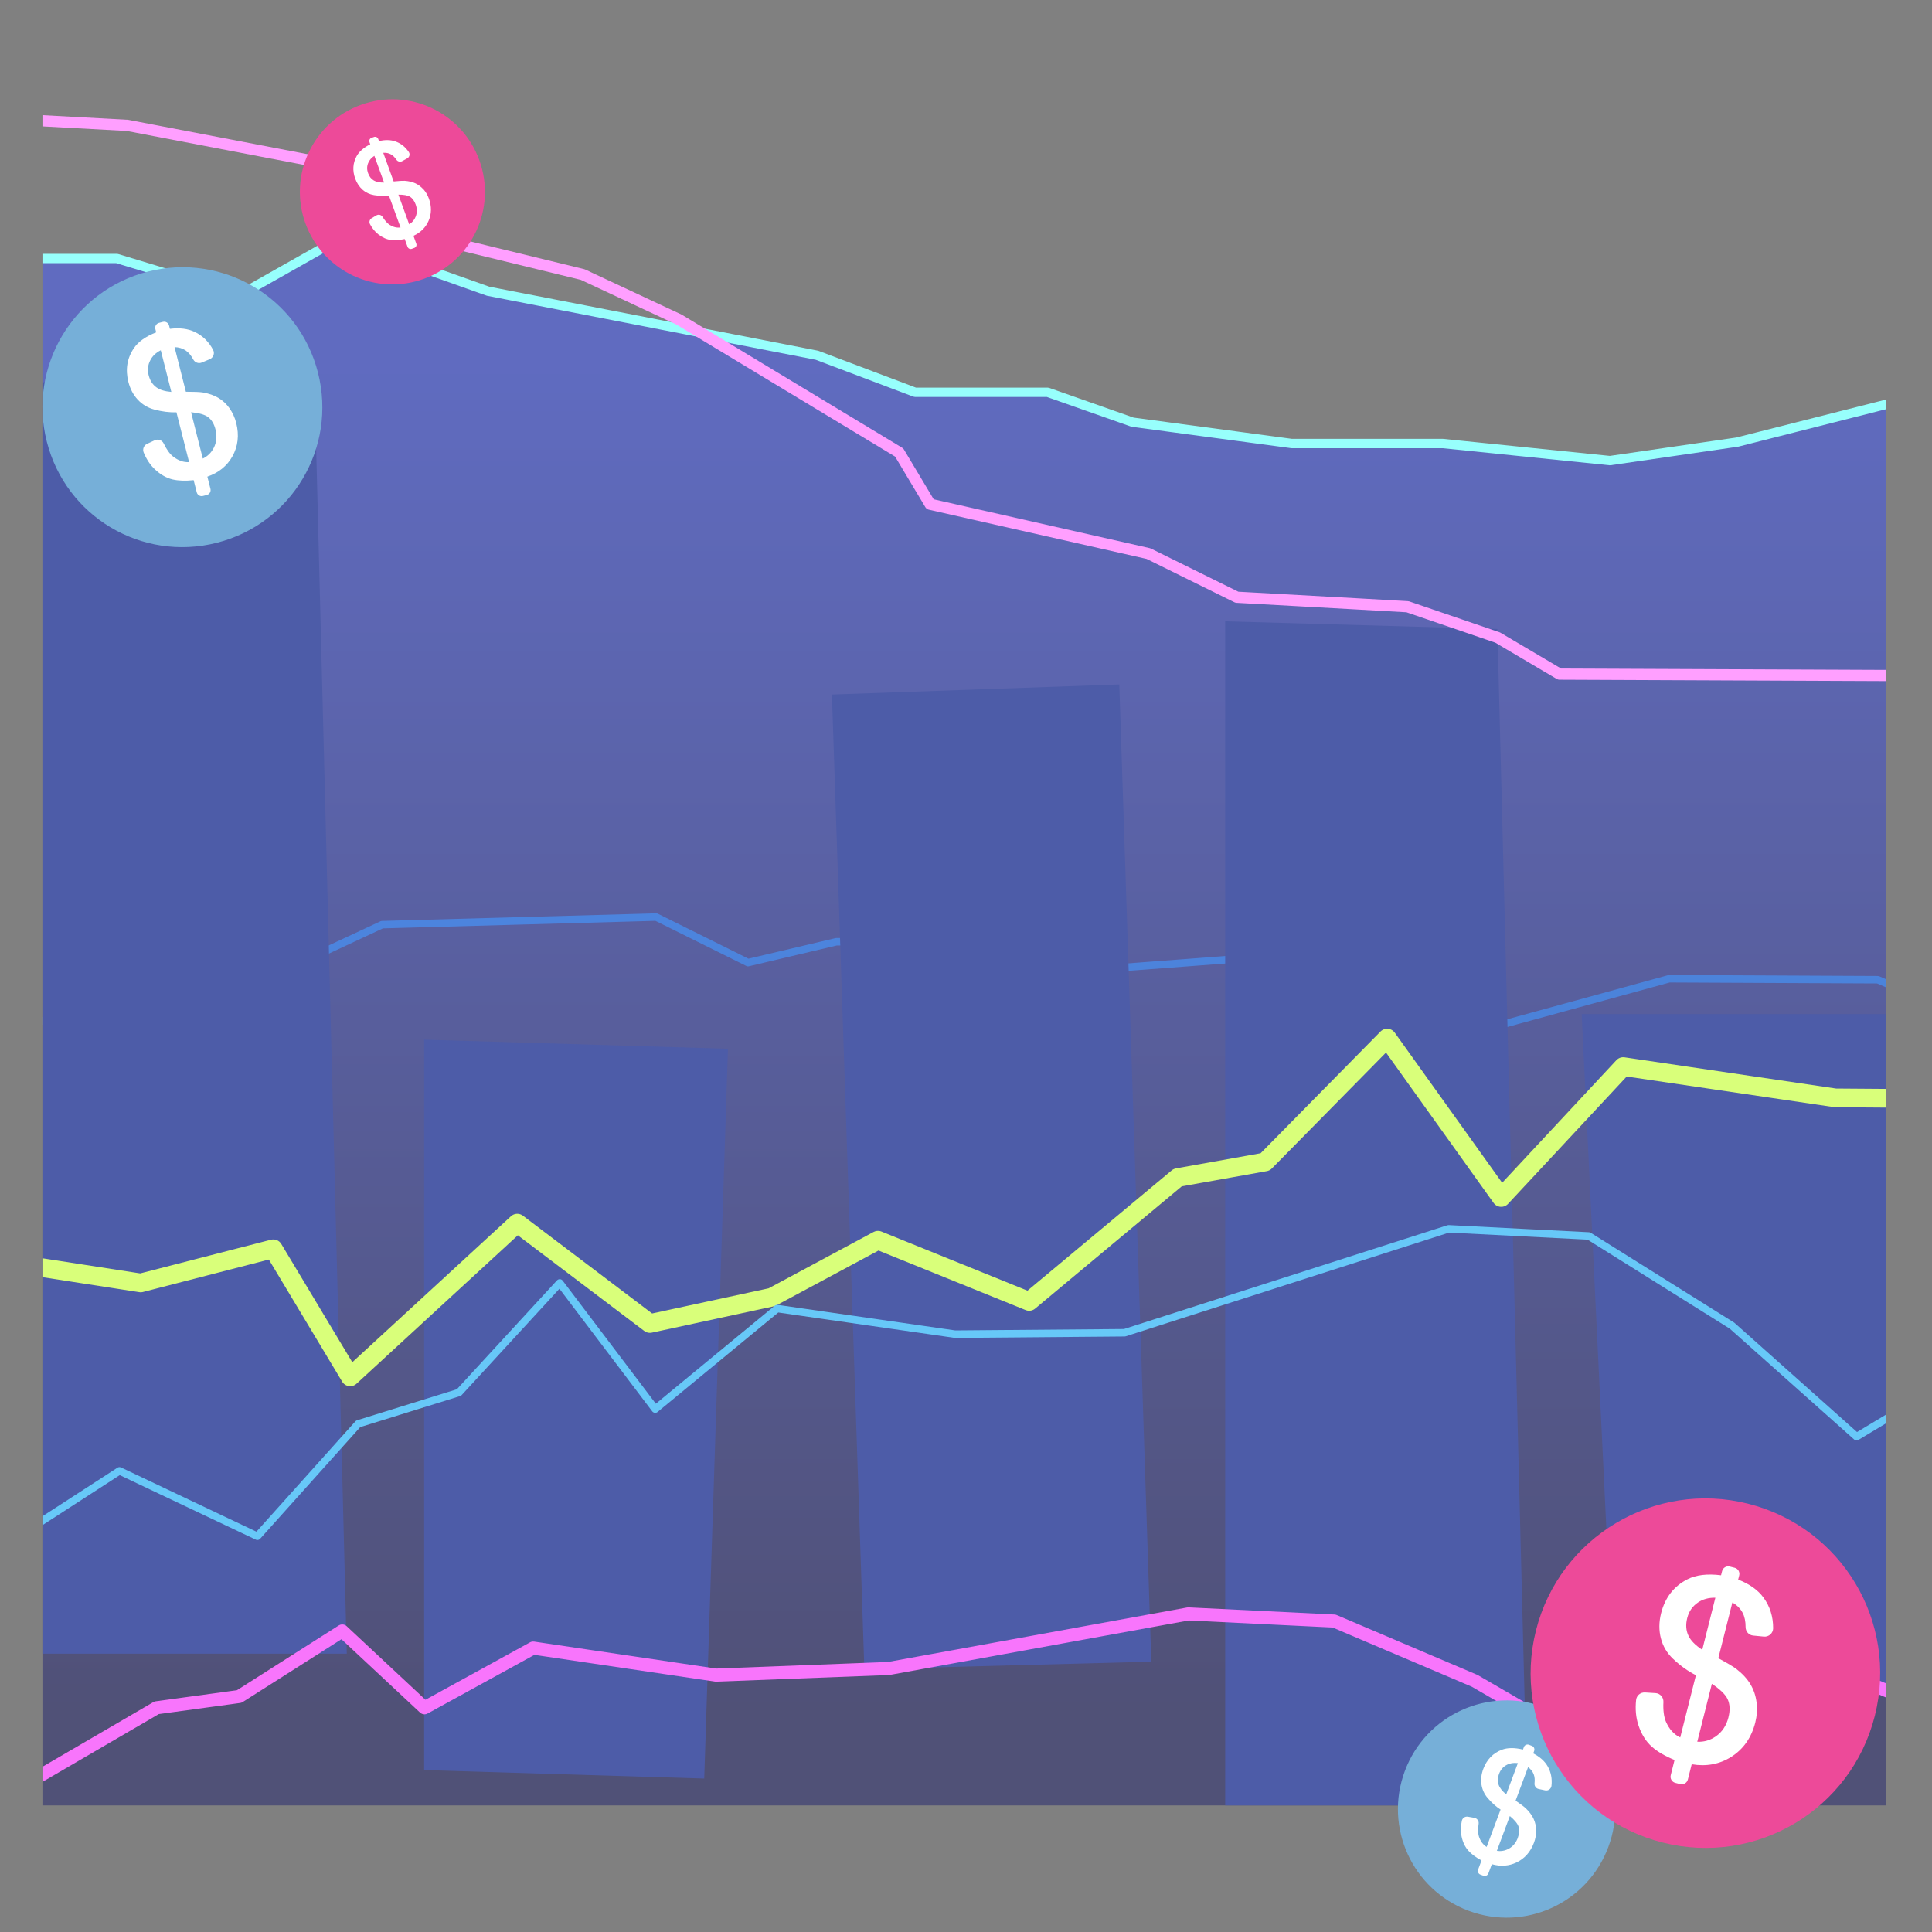
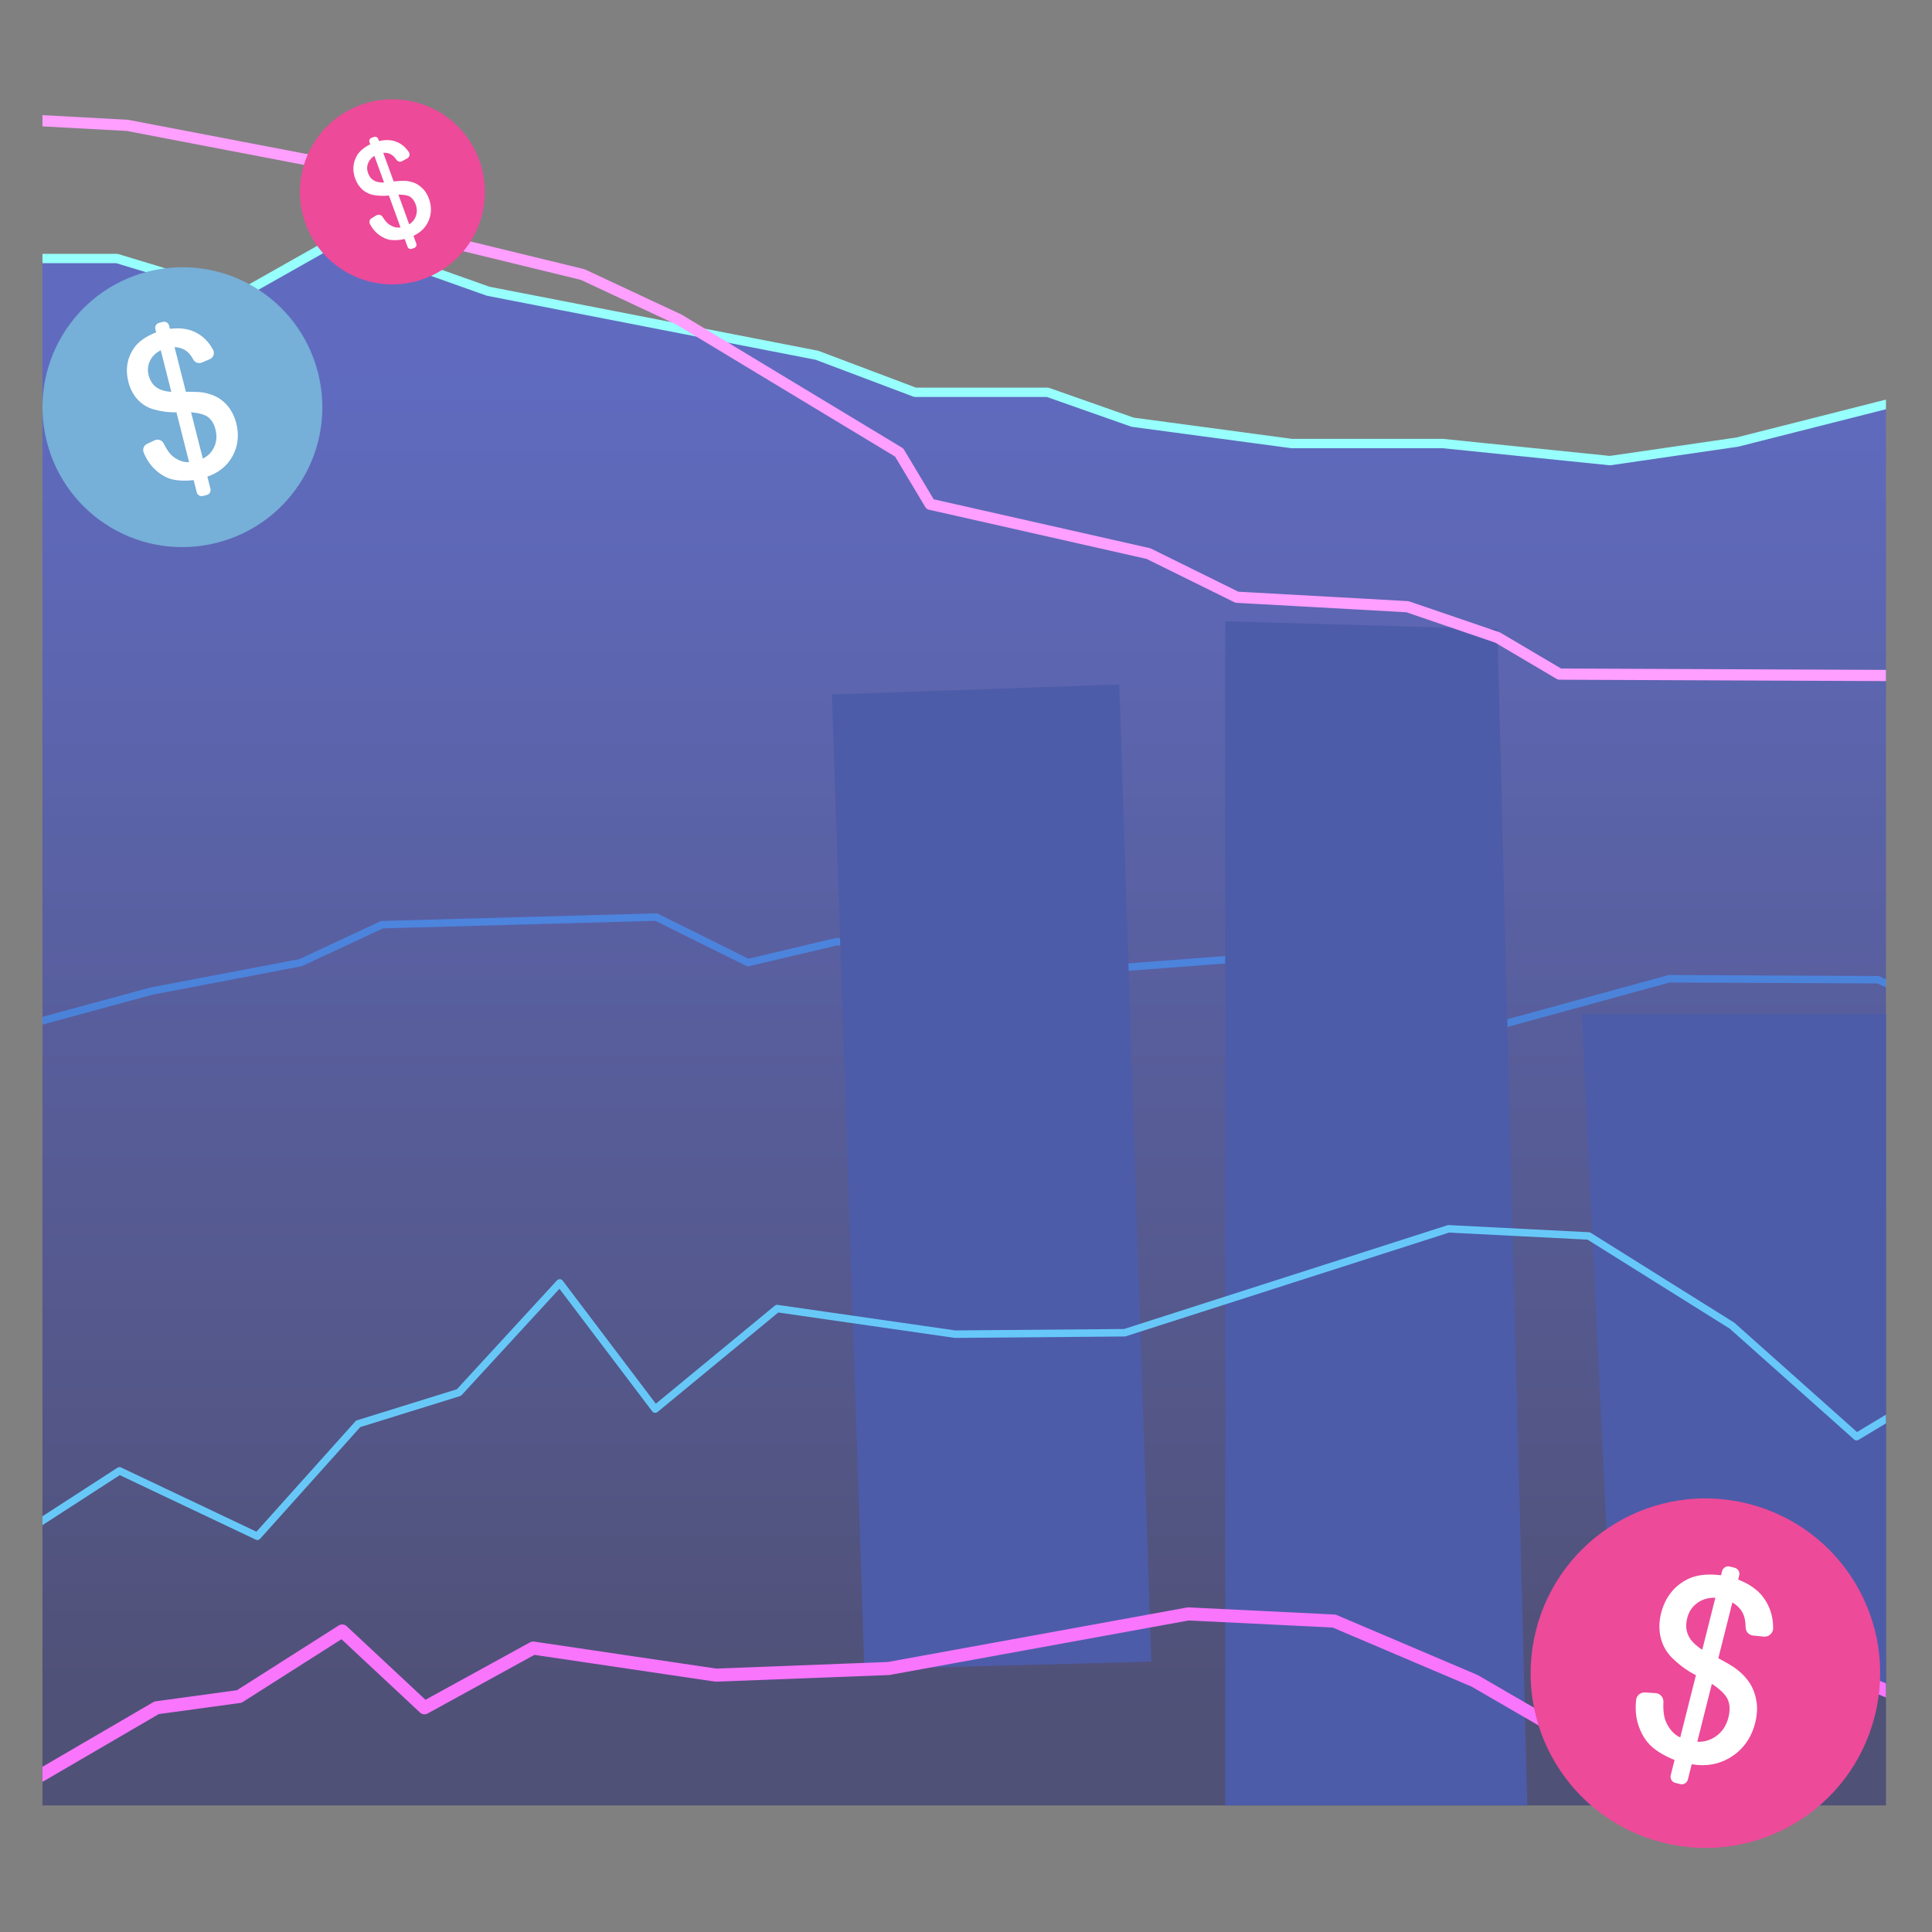
<svg xmlns="http://www.w3.org/2000/svg" id="_2" data-name="2" viewBox="0 0 517 517">
  <rect x="0" y="0" width="517" height="517" fill="#808080" stroke="none" />
  <defs>
    <style>
      .cls-1 {
        stroke: #97fffc;
        stroke-width: 2.5px;
      }

      .cls-1, .cls-2, .cls-3, .cls-4, .cls-5, .cls-6 {
        fill: none;
      }

      .cls-1, .cls-2, .cls-3, .cls-5, .cls-6 {
        stroke-linejoin: round;
      }

      .cls-2 {
        stroke: #d9ff7a;
        stroke-width: 5px;
      }

      .cls-3 {
        stroke: #67c8f8;
        stroke-width: 2px;
      }

      .cls-7 {
        fill: #fff;
      }

      .cls-8 {
        fill: #ed4a99;
      }

      .cls-8, .cls-9 {
        fill-rule: evenodd;
      }

      .cls-10 {
        fill: url(#linear-gradient);
        opacity: .5;
      }

      .cls-11 {
        fill: #4d5ca8;
      }

      .cls-5 {
        stroke: #f875fc;
        stroke-width: 3.5px;
      }

      .cls-9 {
        fill: #76afd8;
      }

      .cls-12 {
        clip-path: url(#clippath);
      }

      .cls-6 {
        stroke: #ff9fff;
        stroke-width: 3px;
      }
    </style>
    <clipPath id="clippath">
      <rect class="cls-4" x="11.36" y="21.41" width="493.32" height="461.71" />
    </clipPath>
    <linearGradient id="linear-gradient" x1="257.81" y1="517" x2="257.81" y2="63.83" gradientUnits="userSpaceOnUse">
      <stop offset=".13" stop-color="#20216e" />
      <stop offset=".92" stop-color="#3f56ff" />
    </linearGradient>
  </defs>
  <g class="cls-12">
    <g>
      <polyline class="cls-3" points="-223.16 255.31 -198.85 289.88 -163.99 284.01 -128.14 287.7 -101.23 283.39 -70.94 298.48 -34.98 292.39 -12.74 279.69 40.52 265.22 80.47 257.6 102.23 247.44 175.61 245.41 200.17 257.6 223.82 252.01 272.56 252.01 294.32 259.37 334.54 256.33 360.09 269.53 403.14 273.85 446.67 261.91 502.5 262.17 533.72 275.63 571.57 271.95 603.27 259.63 641.12 249.98 672.35 249.98 705.94 243.37 741.9 249.47" />
      <path class="cls-10" d="M0,69.17h31.26l32.65,9.9,26.97-15.24,39.74,14.1,88,17.14,26.26,9.9h35.48l22.71,8,42.58,5.71h40.45l44.71,4.57,34.07-4.95,38.25-9.7,12.85-3.26v411.64H1S-1.2,69.17,0,69.17Z" />
      <g id="chart">
        <g>
          <path class="cls-11" d="M299.53,183.16l-76.91,2.7,8.68,260.82,76.79-2.02-8.57-261.51Z" />
-           <polygon class="cls-11" points="113.5 278.21 194.8 280.65 188.45 475.94 113.5 473.67 113.5 278.21" />
          <polygon class="cls-11" points="327.86 506.49 409.3 506.49 400.7 168.32 327.86 166.26 327.86 506.49" />
          <polygon class="cls-11" points="504.69 271.38 423.25 271.38 431.84 450.34 504.69 451.43 504.69 271.38" />
-           <polygon class="cls-11" points="11.36 442.53 92.8 442.53 84.21 104.36 11.36 102.29 11.36 442.53" />
        </g>
      </g>
-       <polyline class="cls-2" points="-223.16 381.02 -197.97 368.45 -118.48 350.17 -79.45 331.12 -46.1 327.31 -21.97 342.93 6.42 338.48 37.65 343.31 73.13 334.17 93.71 368.45 138.42 327.31 173.91 354.17 206.56 347.12 234.94 331.88 275.4 348.26 315.14 315.12 338.56 310.93 371.2 277.79 401.72 320.45 434.37 285.41 491.14 293.79 542.95 294.17 640.18 264.45 687.73 266.36 741.9 302.17" />
      <polyline class="cls-1" points="-223.16 89.36 -161.07 104.98 -135.52 89.36 -105 89.36 -83 77.17 -36.16 81.74 -3.51 69.17 31.26 69.17 63.91 79.07 90.88 63.83 130.62 77.93 218.62 95.07 244.88 104.98 280.36 104.98 303.07 112.98 345.66 118.69 386.11 118.69 430.82 123.26 464.88 118.31 503.14 108.61 515.98 105.36 557.85 116.79 592.63 104.6 620.31 108.79 657.92 98.12 694.12 107.64 741.9 98.12" />
      <polyline class="cls-6" points="-224.7 36.39 -198.44 21.41 -187.32 8.58 -129.37 -16.82 -110.68 -18.34 -55.09 -5.52 -1.39 23.82 9.26 32.2 34.1 33.55 84.72 43.25 111.22 54.68 120.45 64.83 155.93 73.47 181.72 85.53 240.62 121.09 248.9 134.93 307.33 148.14 330.99 159.82 363.16 161.6 376.65 162.36 400.77 170.61 417.33 180.39 537.51 180.9 550.28 190.29 622.44 190.29 652.48 194.36 668.33 195.88 704.29 212.77 739.99 220.39" />
      <polyline class="cls-5" points="-223.16 471.88 -192.29 475.31 -164.61 469.98 -144.03 488.26 -109.26 464.64 -80.16 480.64 -43.97 474.93 -21.97 464.64 8.55 476.45 41.91 457 64.02 453.98 91.58 436.45 113.59 457 142.68 441.02 191.57 448.26 237.78 446.49 317.98 431.88 357.01 433.79 394.62 449.79 420.88 465.02 457.08 452.07 490.43 446.49 509.59 454.36 544.37 441.41 565.33 443.31 602.56 431.88 641.19 431.88 681.34 426.93 739.99 406.36" />
      <polyline class="cls-3" points="-223.16 392.07 -196.55 406.17 -170.29 400.83 -139.07 406.17 -109.97 399.12 -92.23 434.36 -52.86 387.85 -26.22 417.6 7.84 409.22 31.97 393.6 68.87 411.1 95.84 381.02 122.81 372.64 149.78 343.31 175.33 377.07 207.97 350.17 255.57 357.02 300.94 356.64 387.63 328.83 425.14 330.74 463.48 354.74 496.82 384.45 535.14 361.41 565.33 352.07 584.82 364.26 621.73 344.07 647.98 342.93 677.08 328.83 726.76 328.83 741.9 322.74" />
    </g>
  </g>
  <g>
    <path class="cls-9" d="M39.61,72.67c20.08-5.09,40.4,7.01,45.49,27.09,5.09,20.08-7.01,40.4-27.09,45.49-20.08,5.09-40.4-7.01-45.49-27.09-5.09-20.08,7.11-40.42,27.09-45.49" />
    <path class="cls-7" d="M61.42,109.25c-.82-1.15-1.83-2.09-2.99-2.78-1.16-.69-2.56-1.18-4.18-1.45-.8-.13-2.28-.19-4.51-.19l-3.03-11.94c1.15.04,2.15.34,2.98.9.77.52,1.45,1.32,2.02,2.4.44.82,1.41,1.19,2.28.83l2.13-.89c.47-.2.84-.59,1.01-1.07.17-.47.13-.99-.1-1.43-1.16-2.19-2.81-3.8-4.91-4.8-1.84-.88-4.07-1.16-6.65-.83l-.23-.89c-.18-.72-.92-1.16-1.64-.98l-1.05.27c-.72.18-1.16.92-.98,1.64l.23.9c-2.77,1.07-4.77,2.48-5.94,4.19-1.85,2.68-2.35,5.73-1.51,9.06.48,1.88,1.32,3.48,2.51,4.76,1.2,1.29,2.68,2.17,4.4,2.64,2.09.56,4.09.81,5.96.75l3.38,13.33c-1.47.07-2.87-.41-4.26-1.48-.89-.69-1.74-1.87-2.53-3.5-.42-.88-1.49-1.3-2.4-.87l-2.04.95c-.89.41-1.29,1.44-.92,2.33.75,1.82,1.75,3.33,2.99,4.49,1.5,1.42,3.11,2.33,4.78,2.72,1.54.35,3.42.42,5.6.18l.83,3.26c.18.72.92,1.16,1.64.98l1.05-.27c.72-.18,1.16-.92.98-1.64l-.83-3.27c2.99-1.02,5.24-2.83,6.68-5.39,1.52-2.7,1.87-5.7,1.05-8.94-.37-1.47-.98-2.8-1.8-3.95M57.66,114.93c.45,1.78.3,3.43-.45,4.9-.67,1.31-1.64,2.26-2.94,2.89l-3.14-12.41c2.12.2,3.64.63,4.52,1.28.96.71,1.64,1.83,2.02,3.34M39.78,100.42c-.36-1.44-.22-2.76.45-4.04.58-1.12,1.52-2.01,2.79-2.65l2.83,11.15c-1.75-.15-3.09-.56-4-1.23-1.03-.75-1.7-1.8-2.07-3.23" />
  </g>
  <g>
-     <path class="cls-9" d="M413.32,456.86c15.07,5.62,22.69,22.32,17.07,37.39-5.62,15.07-22.32,22.69-37.39,17.07-15.07-5.62-22.69-22.32-17.07-37.39,5.62-15.07,22.39-22.67,37.39-17.07" />
-     <path class="cls-7" d="M411.08,489.84c-.02-1.1-.25-2.14-.68-3.1-.44-.95-1.12-1.88-2.03-2.77-.45-.44-1.37-1.13-2.8-2.12l3.34-8.96c.72.53,1.22,1.17,1.5,1.89.26.67.34,1.48.23,2.42-.08.72.38,1.38,1.09,1.53l1.75.37c.39.08.8,0,1.12-.24.31-.23.52-.57.57-.95.22-1.91-.12-3.67-1.01-5.23-.78-1.38-2.08-2.54-3.87-3.47l.25-.67c.2-.54-.07-1.15-.62-1.35l-.78-.29c-.54-.2-1.15.07-1.35.61l-.25.67c-2.24-.54-4.14-.52-5.64.05-2.36.89-4.03,2.62-4.97,5.12-.53,1.41-.69,2.8-.5,4.15.2,1.35.75,2.57,1.65,3.63,1.09,1.28,2.25,2.33,3.47,3.11l-3.73,10c-.97-.6-1.65-1.53-2.07-2.82-.26-.84-.29-1.97-.07-3.35.12-.75-.38-1.48-1.15-1.62l-1.72-.3c-.75-.13-1.46.35-1.62,1.08-.32,1.49-.35,2.9-.08,4.19.33,1.56.95,2.86,1.85,3.85.83.91,2,1.78,3.49,2.59l-.91,2.44c-.2.54.07,1.15.62,1.35l.78.29c.54.2,1.15-.07,1.35-.62l.92-2.46c2.36.67,4.6.51,6.65-.49,2.16-1.05,3.71-2.82,4.62-5.24.41-1.11.61-2.22.6-3.31M406.17,491.8c-.5,1.34-1.32,2.32-2.45,2.93-1.01.54-2.04.72-3.16.55l3.47-9.31c1.27,1.06,2.05,2.01,2.32,2.81.3.88.23,1.89-.19,3.02M401.16,474.65c.4-1.08,1.08-1.86,2.07-2.38.86-.46,1.85-.61,2.95-.46l-3.12,8.37c-1.05-.87-1.73-1.72-2.02-2.55-.33-.93-.29-1.91.11-2.98" />
-   </g>
+     </g>
  <g>
    <path class="cls-8" d="M96.54,28.07c12.88-4.68,27.04,1.93,31.73,14.8,4.68,12.88-1.93,27.04-14.8,31.73-12.88,4.68-27.04-1.93-31.73-14.8-4.68-12.88,1.99-27.07,14.8-31.73" />
    <path class="cls-7" d="M113.32,50.69c-.62-.7-1.34-1.25-2.15-1.63-.81-.38-1.77-.6-2.85-.68-.54-.03-1.51.03-2.98.17l-2.78-7.66c.76-.05,1.44.08,2.02.4.54.29,1.04.77,1.49,1.44.34.51,1.01.69,1.55.39l1.34-.73c.3-.16.51-.44.6-.77.08-.32.02-.66-.16-.93-.91-1.36-2.1-2.31-3.55-2.83-1.27-.46-2.76-.5-4.43-.11l-.21-.57c-.17-.46-.68-.7-1.14-.53l-.67.24c-.46.17-.7.68-.53,1.14l.21.57c-1.75.89-2.97,1.95-3.63,3.15-1.04,1.88-1.17,3.92-.39,6.06.44,1.2,1.1,2.2,1.97,2.96.87.77,1.91,1.25,3.07,1.44,1.41.23,2.75.26,3.97.1l3.11,8.55c-.96.15-1.91-.08-2.9-.69-.63-.4-1.27-1.11-1.9-2.13-.34-.55-1.06-.75-1.64-.42l-1.28.76c-.56.33-.75,1.03-.45,1.6.61,1.15,1.37,2.07,2.26,2.76,1.08.83,2.2,1.33,3.33,1.47,1.04.13,2.28.05,3.7-.25l.76,2.09c.17.46.68.7,1.14.53l.67-.24c.46-.17.7-.68.53-1.14l-.76-2.1c1.9-.87,3.26-2.21,4.04-3.99.82-1.87.85-3.88.1-5.95-.34-.94-.83-1.78-1.44-2.48M111.22,54.68c.42,1.14.43,2.24.03,3.25-.35.91-.93,1.6-1.75,2.1l-2.89-7.95c1.41-.01,2.44.17,3.06.54.68.4,1.2,1.1,1.55,2.06M98.49,46.32c-.33-.92-.33-1.8.03-2.69.31-.77.86-1.42,1.66-1.93l2.6,7.15c-1.16.02-2.07-.16-2.72-.54-.73-.42-1.24-1.07-1.57-1.99" />
  </g>
  <g>
    <path class="cls-8" d="M467.78,402.39c25.09,6.32,40.24,31.67,33.92,56.76-6.32,25.09-31.67,40.24-56.76,33.92-25.09-6.32-40.24-31.67-33.92-56.76,6.32-25.09,31.79-40.21,56.76-33.92" />
    <path class="cls-7" d="M470.05,455.53c-.22-1.75-.77-3.38-1.64-4.83-.86-1.44-2.12-2.81-3.74-4.07-.8-.62-2.39-1.56-4.85-2.89l3.76-14.92c1.24.73,2.16,1.65,2.74,2.76.54,1.02.8,2.31.8,3.83,0,1.16.85,2.15,2.01,2.26l2.87.28c.64.06,1.27-.15,1.75-.58.46-.42.73-1.01.74-1.63.02-3.09-.84-5.85-2.55-8.19-1.49-2.06-3.78-3.69-6.81-4.86l.28-1.12c.23-.9-.32-1.82-1.22-2.04l-1.31-.33c-.9-.23-1.82.32-2.05,1.22l-.28,1.12c-3.68-.47-6.71-.1-9.01,1.08-3.62,1.85-5.98,4.9-7.03,9.07-.59,2.35-.61,4.61-.06,6.72.55,2.13,1.65,3.98,3.28,5.51,1.96,1.86,4.02,3.32,6.1,4.36l-4.2,16.66c-1.66-.79-2.91-2.16-3.8-4.15-.57-1.29-.81-3.09-.7-5.34.06-1.22-.86-2.31-2.12-2.38l-2.8-.17c-1.22-.07-2.27.81-2.39,2.02-.26,2.44-.05,4.7.61,6.71.8,2.44,2.03,4.4,3.64,5.82,1.48,1.3,3.51,2.49,6.04,3.52l-1.02,4.07c-.23.9.32,1.82,1.22,2.05l1.31.33c.9.23,1.82-.32,2.05-1.22l1.03-4.09c3.9.66,7.44,0,10.55-1.96,3.27-2.06,5.44-5.16,6.46-9.2.46-1.84.59-3.66.37-5.4M462.54,459.54c-.56,2.23-1.7,3.95-3.4,5.12-1.51,1.04-3.14,1.51-4.95,1.43l3.9-15.5c2.22,1.48,3.63,2.85,4.21,4.09.63,1.35.71,2.99.23,4.87M451.5,432.99c.45-1.79,1.4-3.16,2.89-4.18,1.3-.88,2.86-1.3,4.64-1.26l-3.51,13.93c-1.83-1.2-3.07-2.45-3.67-3.72-.69-1.43-.8-2.99-.35-4.78" />
  </g>
</svg>